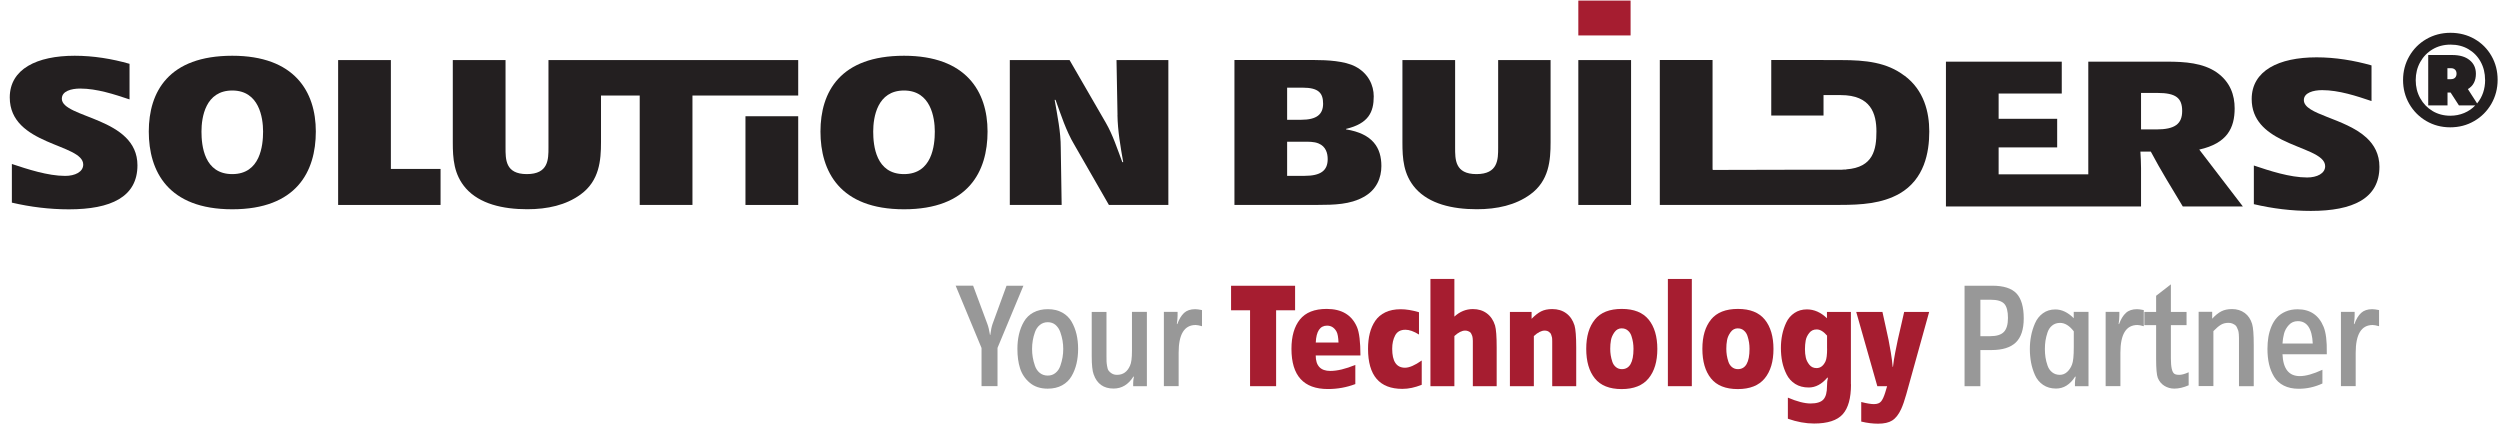
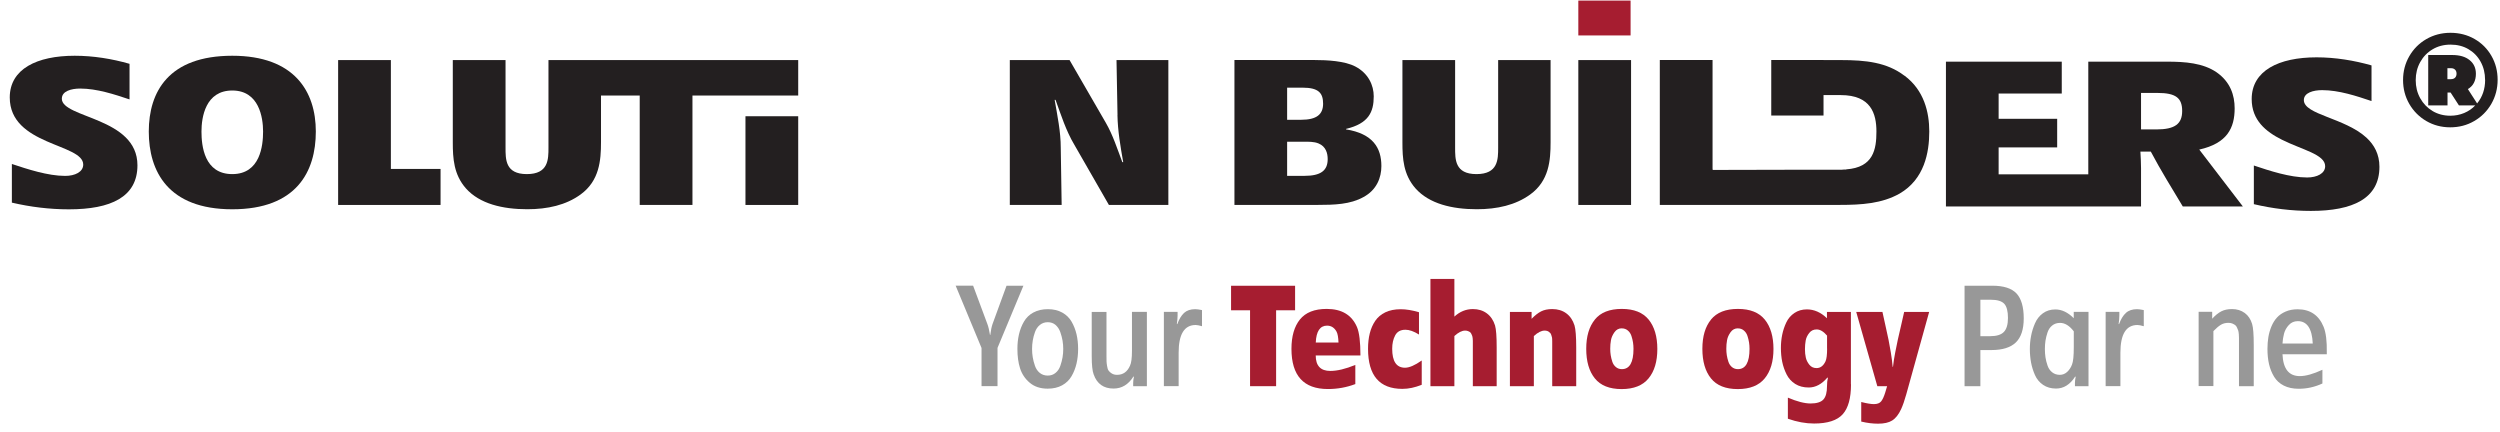
<svg xmlns="http://www.w3.org/2000/svg" width="237" height="41" viewBox="0 0 237 41" fill="none">
  <path d="M127.605 12.265V12.22C129.745 11.71 130.23 10.62 130.23 9.135C130.23 8.08 129.715 6.95 128.495 6.31C127.485 5.775 125.81 5.69 124.6 5.69H117.025V19.425H124.945C126.475 19.425 128.01 19.38 129.25 18.685C130.52 18.005 130.955 16.83 130.955 15.74C130.955 14.015 130.145 12.675 127.605 12.265ZM122.02 8.31H123.495C125 8.31 125.43 8.82 125.43 9.83C125.43 10.84 124.825 11.355 123.35 11.355H122.02V8.31ZM123.67 16.67H122.02V13.435H123.555C124.015 13.435 124.565 13.415 125 13.6C125.695 13.885 125.865 14.53 125.865 15.085C125.865 16.175 125.2 16.67 123.67 16.67Z" fill="#231F20" />
  <path d="M142.025 13.995C142.025 15.105 142.025 16.505 139.97 16.505C137.915 16.505 137.945 15.105 137.945 13.97V5.695H132.95V13.5C132.95 15.02 133.035 16.545 134.19 17.86C135.49 19.32 137.655 19.835 140 19.835C141.935 19.835 143.67 19.445 145.06 18.44C146.855 17.145 146.995 15.205 146.995 13.48V5.695H142.025V13.995Z" fill="#231F20" />
  <path d="M154.58 0.055H149.625V3.36H154.58V0.055Z" fill="#A61D30" />
  <path d="M154.625 5.695H149.625V19.43H154.625V5.695Z" fill="#231F20" />
  <path d="M211.845 10.275C211.845 9.02 211.435 7.765 210.135 6.855C208.84 5.97 207.155 5.845 205.425 5.845H197.97V16.525H189.47V13.975H195.02V11.26H189.47V8.87H195.455V5.845H184.475V19.575H202.97V15.95C202.97 15.415 202.94 14.9 202.91 14.37H203.895C204.82 16.12 205.89 17.845 206.93 19.575H212.625L208.49 14.18C211.15 13.585 211.845 12.12 211.845 10.27V10.275ZM204.415 12.27H202.97V8.81H204.53C206.265 8.81 206.87 9.285 206.87 10.52C206.87 11.755 206.175 12.27 204.415 12.27Z" fill="#231F20" />
  <path d="M224.35 13.06C222.3 11.17 218.405 10.875 218.405 9.49C218.405 8.79 219.3 8.545 220.14 8.545C221.73 8.545 223.405 9.105 224.82 9.58V6.2C223.175 5.73 221.38 5.435 219.615 5.435C216.03 5.435 213.46 6.695 213.46 9.39C213.46 11.4 214.81 12.49 216.325 13.245C218.24 14.205 220.425 14.635 220.425 15.755C220.425 16.45 219.645 16.825 218.72 16.825C217.075 16.825 215.14 16.185 213.665 15.69V19.355C215.425 19.77 217.25 19.995 219.07 19.995C223.055 19.995 225.57 18.82 225.57 15.815C225.57 14.615 225.075 13.735 224.35 13.06Z" fill="#231F20" />
  <path d="M180.545 7.18C178.87 5.905 176.875 5.695 174.505 5.695H172.87V5.685H167.915V10.95H172.87V9.015H174.505C177.37 9.015 177.885 10.78 177.885 12.47C177.885 14.16 177.6 15.875 175.02 16.055L175.03 16.075H174.78C174.71 16.075 174.66 16.09 174.595 16.09H170.775L162.36 16.11V16.01H162.35V5.69H157.35V19.425H174.42C176.47 19.425 178.41 19.3 180.085 18.35C182.425 16.99 182.895 14.48 182.895 12.465C182.895 10.635 182.4 8.555 180.55 7.175L180.545 7.18Z" fill="#231F20" />
  <path d="M5.865 9.34C5.865 8.64 6.76 8.395 7.6 8.395C9.185 8.395 10.865 8.95 12.28 9.425V6.05C10.63 5.575 8.845 5.285 7.08 5.285C3.495 5.285 0.925 6.54 0.925 9.24C0.925 13.805 7.89 13.6 7.89 15.6C7.89 16.3 7.11 16.675 6.18 16.675C4.535 16.675 2.6 16.035 1.125 15.545V19.21C2.885 19.62 4.705 19.845 6.53 19.845C10.515 19.845 13.03 18.675 13.03 15.67C13.03 11.1 5.86 11.22 5.86 9.35L5.865 9.34Z" fill="#231F20" />
  <path d="M22.02 5.285C15.98 5.285 14.105 8.705 14.105 12.47C14.105 16.235 15.925 19.84 22.02 19.84C28.115 19.84 29.94 16.26 29.94 12.47C29.94 8.68 27.915 5.285 22.02 5.285ZM22.02 16.505C19.36 16.505 19.1 13.825 19.1 12.47C19.1 11.115 19.475 8.58 22.02 8.58C24.565 8.58 24.94 11.15 24.94 12.47C24.94 13.79 24.68 16.505 22.02 16.505Z" fill="#231F20" />
  <path d="M37.055 5.695H32.055V19.43H41.765V16.015H37.055V5.695Z" fill="#231F20" />
  <path d="M75.67 11.02H70.67V19.43H75.67V11.02Z" fill="#231F20" />
-   <path d="M85.7 5.285C79.655 5.285 77.78 8.705 77.78 12.47C77.78 16.235 79.595 19.84 85.7 19.84C91.805 19.84 93.62 16.26 93.62 12.47C93.62 8.68 91.595 5.285 85.7 5.285ZM85.7 16.505C83.04 16.505 82.78 13.825 82.78 12.47C82.78 11.115 83.16 8.58 85.7 8.58C88.24 8.58 88.62 11.15 88.62 12.47C88.62 13.79 88.36 16.505 85.7 16.505Z" fill="#231F20" />
  <path d="M105.935 10.905C105.96 12.41 106.22 13.89 106.48 15.37H106.395C105.935 14.155 105.5 12.795 104.835 11.645L101.395 5.695H95.73V19.43H100.645L100.56 14.015C100.56 12.49 100.24 10.965 99.98 9.465H100.065C100.585 10.89 101.05 12.39 101.86 13.745L105.125 19.43H110.76V5.695H105.845L105.94 10.905H105.935Z" fill="#231F20" />
  <path d="M75.67 9.055V5.695H51.995V13.995C51.995 15.105 51.995 16.505 49.945 16.505C47.895 16.505 47.925 15.105 47.925 13.97V5.695H42.925V13.5C42.925 15.02 43.015 16.545 44.17 17.86C45.47 19.32 47.64 19.835 49.98 19.835C51.915 19.835 53.65 19.445 55.035 18.44C56.825 17.145 56.975 15.205 56.975 13.48V9.055H60.645V19.43H65.645V9.055H75.675H75.67Z" fill="#231F20" />
  <path d="M97.02 27.085L94.565 32.98V36.605H93.05V32.99L90.595 27.08H92.25L93.595 30.695C93.7 30.97 93.785 31.325 93.85 31.75H93.88C93.93 31.33 94 30.985 94.095 30.71L95.42 27.085H97.02Z" fill="#989898" />
  <path d="M97.97 29.625C98.355 29.415 98.81 29.31 99.335 29.31C99.86 29.31 100.31 29.415 100.7 29.63C101.085 29.845 101.38 30.135 101.59 30.5C101.8 30.865 101.955 31.265 102.055 31.69C102.155 32.12 102.205 32.58 102.205 33.075C102.205 33.57 102.155 34.03 102.055 34.46C101.955 34.89 101.8 35.29 101.585 35.66C101.37 36.03 101.07 36.32 100.685 36.53C100.3 36.74 99.845 36.845 99.32 36.845C98.625 36.845 98.055 36.655 97.615 36.28C97.17 35.905 96.87 35.445 96.7 34.91C96.53 34.375 96.45 33.76 96.45 33.075C96.45 32.58 96.5 32.12 96.6 31.69C96.7 31.26 96.855 30.86 97.07 30.49C97.285 30.12 97.585 29.83 97.97 29.62V29.625ZM100.065 30.8C99.86 30.63 99.615 30.545 99.33 30.545C99.045 30.545 98.795 30.63 98.585 30.8C98.375 30.97 98.22 31.195 98.12 31.47C98.02 31.745 97.95 32.015 97.905 32.285C97.86 32.555 97.84 32.82 97.84 33.085C97.84 33.35 97.86 33.615 97.905 33.875C97.95 34.135 98.015 34.405 98.115 34.68C98.21 34.955 98.36 35.18 98.57 35.35C98.78 35.52 99.03 35.605 99.325 35.605C99.62 35.605 99.86 35.52 100.065 35.35C100.275 35.18 100.425 34.955 100.52 34.68C100.615 34.405 100.685 34.135 100.73 33.875C100.775 33.615 100.795 33.35 100.795 33.085C100.795 32.82 100.775 32.555 100.73 32.295C100.685 32.035 100.615 31.76 100.515 31.48C100.415 31.2 100.265 30.975 100.06 30.8H100.065Z" fill="#989898" />
  <path d="M108.725 36.61H107.425V36.295C107.425 36.125 107.45 35.93 107.495 35.71L107.45 35.695C106.975 36.455 106.345 36.835 105.565 36.835C104.625 36.835 103.995 36.39 103.68 35.495C103.555 35.17 103.495 34.59 103.495 33.755V29.57H104.895V33.765C104.895 33.995 104.895 34.155 104.9 34.25C104.9 34.345 104.92 34.495 104.95 34.69C104.98 34.89 105.025 35.04 105.095 35.135C105.16 35.23 105.26 35.32 105.395 35.405C105.53 35.49 105.695 35.535 105.895 35.535C106.465 35.535 106.875 35.245 107.125 34.665C107.25 34.41 107.31 33.94 107.31 33.265V29.565H108.725V36.605V36.61Z" fill="#989898" />
  <path d="M113.95 30.925C113.685 30.85 113.485 30.81 113.35 30.81C112.275 30.81 111.735 31.685 111.735 33.435V36.605H110.335V29.565H111.635V29.92C111.635 30.15 111.61 30.415 111.565 30.72H111.61C111.78 30.255 111.995 29.9 112.25 29.665C112.505 29.43 112.86 29.31 113.305 29.31C113.45 29.31 113.66 29.34 113.95 29.395V30.925Z" fill="#989898" />
  <path d="M122.775 29.415H120.975V36.61H118.505V29.415H116.705V27.09H122.775V29.415Z" fill="#A61D30" />
  <path d="M128.97 33.695H124.73C124.73 34.675 125.19 35.165 126.115 35.165C126.77 35.165 127.56 34.975 128.485 34.595V36.41C127.655 36.725 126.79 36.88 125.885 36.88C123.58 36.88 122.43 35.61 122.43 33.07C122.43 31.88 122.7 30.95 123.235 30.285C123.775 29.62 124.615 29.285 125.77 29.285C127.19 29.285 128.145 29.855 128.64 31C128.86 31.515 128.97 32.415 128.97 33.7V33.695ZM126.89 32.47C126.87 31.975 126.81 31.635 126.705 31.44C126.495 31.06 126.195 30.87 125.805 30.87C125.14 30.87 124.78 31.405 124.735 32.47H126.89Z" fill="#A61D30" />
  <path d="M134.77 36.48C134.14 36.735 133.535 36.865 132.945 36.865C130.775 36.865 129.69 35.6 129.69 33.07C129.69 32.525 129.745 32.035 129.855 31.6C129.965 31.16 130.135 30.77 130.37 30.42C130.605 30.075 130.925 29.8 131.335 29.605C131.745 29.41 132.23 29.315 132.79 29.315C133.305 29.315 133.88 29.41 134.52 29.6V31.715C134.035 31.41 133.605 31.26 133.235 31.26C132.78 31.26 132.455 31.435 132.265 31.79C132.075 32.14 131.98 32.565 131.98 33.06C131.98 34.26 132.385 34.86 133.195 34.86C133.605 34.86 134.135 34.63 134.78 34.175V36.49L134.77 36.48Z" fill="#A61D30" />
  <path d="M141.895 36.61H139.625V32.31C139.625 32.26 139.625 32.185 139.61 32.075C139.595 31.965 139.585 31.885 139.565 31.84C139.545 31.795 139.52 31.73 139.485 31.655C139.45 31.58 139.41 31.52 139.355 31.485C139.305 31.45 139.24 31.415 139.16 31.385C139.08 31.355 138.995 31.34 138.89 31.34C138.595 31.34 138.255 31.51 137.875 31.855V36.61H135.605V26.445H137.875V30.015C138.39 29.54 138.975 29.3 139.63 29.3C140.145 29.3 140.585 29.435 140.95 29.705C141.315 29.975 141.575 30.36 141.73 30.855C141.835 31.215 141.885 31.91 141.885 32.94V36.61H141.895Z" fill="#A61D30" />
  <path d="M149.42 36.61H147.15V32.37C147.15 32.33 147.15 32.265 147.145 32.16C147.145 32.06 147.13 31.985 147.115 31.94C147.1 31.89 147.08 31.83 147.06 31.755C147.035 31.68 147.01 31.62 146.975 31.585C146.94 31.545 146.9 31.505 146.845 31.465C146.79 31.42 146.73 31.39 146.66 31.37C146.59 31.35 146.51 31.34 146.425 31.34C146.13 31.34 145.79 31.51 145.41 31.855V36.61H143.14V29.57H145.195V30.225C145.51 29.9 145.81 29.665 146.095 29.52C146.38 29.375 146.735 29.3 147.15 29.3C147.675 29.3 148.12 29.435 148.485 29.705C148.85 29.975 149.11 30.36 149.265 30.855C149.37 31.215 149.425 31.91 149.425 32.94V36.61H149.42Z" fill="#A61D30" />
  <path d="M151.195 30.29C151.74 29.62 152.59 29.285 153.745 29.285C154.9 29.285 155.745 29.625 156.295 30.3C156.84 30.975 157.115 31.905 157.115 33.085C157.115 34.265 156.84 35.195 156.285 35.87C155.735 36.545 154.88 36.885 153.73 36.885C152.58 36.885 151.73 36.545 151.19 35.87C150.645 35.195 150.375 34.26 150.375 33.07C150.375 31.88 150.65 30.965 151.195 30.295V30.29ZM153.745 31.125C153.46 31.125 153.23 31.245 153.055 31.49C152.88 31.735 152.765 31.985 152.72 32.245C152.67 32.505 152.65 32.78 152.65 33.065C152.65 33.275 152.665 33.475 152.695 33.67C152.725 33.865 152.775 34.07 152.845 34.285C152.915 34.5 153.03 34.67 153.19 34.8C153.345 34.93 153.535 34.995 153.755 34.995C154.49 34.995 154.855 34.35 154.855 33.07C154.855 32.86 154.84 32.66 154.81 32.465C154.78 32.27 154.73 32.065 154.66 31.85C154.59 31.635 154.475 31.46 154.315 31.33C154.155 31.195 153.97 31.13 153.75 31.13L153.745 31.125Z" fill="#A61D30" />
-   <path d="M160.385 36.61H158.115V26.445H160.385V36.61Z" fill="#A61D30" />
  <path d="M162.205 30.29C162.755 29.62 163.6 29.285 164.755 29.285C165.91 29.285 166.755 29.625 167.305 30.3C167.85 30.975 168.125 31.905 168.125 33.085C168.125 34.265 167.85 35.195 167.295 35.87C166.745 36.545 165.89 36.885 164.74 36.885C163.59 36.885 162.74 36.545 162.2 35.87C161.655 35.195 161.385 34.26 161.385 33.07C161.385 31.88 161.66 30.965 162.205 30.295V30.29ZM164.755 31.125C164.47 31.125 164.235 31.245 164.06 31.49C163.885 31.735 163.77 31.985 163.725 32.245C163.675 32.505 163.655 32.78 163.655 33.065C163.655 33.275 163.67 33.475 163.7 33.67C163.73 33.865 163.78 34.07 163.85 34.285C163.92 34.5 164.035 34.67 164.19 34.8C164.35 34.93 164.535 34.995 164.755 34.995C165.485 34.995 165.855 34.35 165.855 33.07C165.855 32.86 165.84 32.66 165.81 32.465C165.78 32.27 165.73 32.065 165.66 31.85C165.59 31.635 165.475 31.46 165.315 31.33C165.16 31.195 164.97 31.13 164.75 31.13L164.755 31.125Z" fill="#A61D30" />
  <path d="M175.475 36.435C175.475 37.74 175.215 38.685 174.69 39.27C174.165 39.855 173.26 40.15 171.975 40.15C171.185 40.15 170.355 40 169.49 39.695V37.695C170.355 38.065 171.075 38.25 171.645 38.25C172.215 38.25 172.63 38.125 172.86 37.87C173.09 37.615 173.2 37.195 173.2 36.605C173.2 36.3 173.23 36.04 173.285 35.82L173.24 35.79C172.705 36.42 172.115 36.735 171.47 36.735C170.975 36.735 170.55 36.625 170.19 36.4C169.835 36.175 169.56 35.875 169.37 35.495C169.18 35.115 169.04 34.715 168.955 34.305C168.87 33.89 168.83 33.45 168.83 32.985C168.83 32.555 168.87 32.14 168.95 31.745C169.03 31.345 169.16 30.955 169.335 30.58C169.51 30.205 169.77 29.9 170.105 29.675C170.445 29.445 170.84 29.33 171.295 29.33C171.98 29.33 172.615 29.61 173.195 30.17V29.57H175.465V36.435H175.475ZM173.205 33.055V31.815C172.87 31.425 172.545 31.23 172.22 31.23C171.925 31.23 171.69 31.34 171.515 31.565C171.34 31.79 171.225 32.025 171.18 32.28C171.135 32.535 171.11 32.805 171.11 33.1C171.11 33.395 171.135 33.65 171.19 33.89C171.24 34.135 171.355 34.36 171.525 34.575C171.695 34.79 171.925 34.895 172.21 34.895C172.58 34.895 172.865 34.675 173.065 34.24C173.16 34.02 173.21 33.625 173.21 33.055H173.205Z" fill="#A61D30" />
  <path d="M182.885 29.57L180.715 37.38C180.555 37.96 180.39 38.425 180.23 38.78C179.99 39.295 179.71 39.655 179.385 39.86C179.06 40.065 178.615 40.165 178.045 40.165C177.54 40.165 177.005 40.1 176.445 39.965V38.11C176.98 38.245 177.375 38.31 177.645 38.31C177.97 38.31 178.2 38.22 178.335 38.045C178.475 37.87 178.6 37.595 178.715 37.225L178.9 36.61H177.97L175.97 29.57H178.455C178.5 29.81 178.595 30.23 178.735 30.84C178.875 31.45 178.975 31.91 179.035 32.22C179.095 32.53 179.17 32.925 179.25 33.41C179.33 33.895 179.39 34.35 179.425 34.78H179.455C179.5 34.36 179.57 33.91 179.665 33.425C179.755 32.94 179.84 32.53 179.915 32.195C179.99 31.86 180.095 31.405 180.23 30.825C180.365 30.245 180.46 29.825 180.515 29.57H182.885Z" fill="#A61D30" />
  <path d="M191.85 30.185C191.85 31.22 191.6 31.98 191.1 32.465C190.6 32.945 189.83 33.185 188.795 33.185H187.74V36.61H186.24V27.085H188.865C189.94 27.085 190.705 27.33 191.165 27.82C191.62 28.31 191.85 29.1 191.85 30.185ZM190.355 30.14C190.355 29.505 190.24 29.055 190.005 28.8C189.77 28.545 189.345 28.415 188.725 28.415H187.74V31.87H188.67C189.28 31.87 189.71 31.735 189.97 31.465C190.225 31.195 190.355 30.755 190.355 30.145V30.14Z" fill="#989898" />
  <path d="M197.99 36.61H196.705V36.28C196.705 36.12 196.73 35.935 196.775 35.725L196.73 35.695C196.245 36.455 195.64 36.835 194.915 36.835C194.44 36.835 194.03 36.72 193.685 36.485C193.34 36.25 193.085 35.94 192.915 35.555C192.745 35.17 192.62 34.775 192.545 34.37C192.47 33.965 192.43 33.54 192.43 33.09C192.43 32.67 192.465 32.26 192.545 31.855C192.62 31.45 192.745 31.05 192.915 30.655C193.085 30.26 193.335 29.94 193.665 29.7C193.995 29.46 194.385 29.335 194.845 29.335C195.455 29.335 196.035 29.61 196.59 30.165V29.565H197.99V36.605V36.61ZM196.595 32.925V31.41C196.185 30.875 195.75 30.61 195.295 30.61C195 30.61 194.75 30.695 194.545 30.86C194.34 31.025 194.195 31.245 194.105 31.515C194.015 31.785 193.95 32.05 193.91 32.3C193.875 32.55 193.855 32.815 193.855 33.09C193.855 33.365 193.875 33.615 193.91 33.87C193.95 34.125 194.01 34.38 194.105 34.65C194.195 34.915 194.34 35.13 194.54 35.29C194.74 35.45 194.985 35.535 195.27 35.535C195.535 35.535 195.77 35.44 195.97 35.255C196.17 35.07 196.32 34.84 196.425 34.565C196.54 34.28 196.595 33.73 196.595 32.925Z" fill="#989898" />
  <path d="M203.23 30.925C202.965 30.85 202.765 30.81 202.63 30.81C201.555 30.81 201.015 31.685 201.015 33.435V36.605H199.615V29.565H200.915V29.92C200.915 30.15 200.89 30.415 200.845 30.72H200.89C201.06 30.255 201.275 29.9 201.535 29.665C201.79 29.43 202.145 29.31 202.59 29.31C202.735 29.31 202.945 29.34 203.23 29.395V30.925Z" fill="#989898" />
-   <path d="M207.485 36.525C207 36.735 206.55 36.84 206.13 36.84C205.78 36.84 205.46 36.75 205.18 36.575C204.9 36.4 204.695 36.15 204.56 35.825C204.455 35.55 204.4 34.955 204.4 34.04V30.825H203.285V29.57H204.4V28.04L205.8 26.955V29.57H207.285V30.825H205.8V33.995C205.8 34.805 205.91 35.285 206.13 35.435C206.225 35.5 206.38 35.535 206.6 35.535C206.82 35.535 207.125 35.455 207.485 35.29V36.52V36.525Z" fill="#989898" />
  <path d="M213.655 36.61H212.255V32.015C212.255 31.95 212.255 31.84 212.24 31.685C212.225 31.53 212.21 31.42 212.185 31.34C212.155 31.265 212.12 31.17 212.07 31.06C212.025 30.95 211.965 30.87 211.89 30.815C211.82 30.765 211.73 30.715 211.625 30.67C211.52 30.625 211.395 30.605 211.255 30.605C210.97 30.605 210.725 30.67 210.52 30.8C210.315 30.93 210.085 31.125 209.83 31.39V36.6H208.43V29.56H209.715V30.215C210.01 29.89 210.3 29.66 210.58 29.515C210.86 29.37 211.2 29.3 211.6 29.3C212.065 29.3 212.465 29.425 212.8 29.67C213.135 29.915 213.365 30.265 213.5 30.71C213.605 31.055 213.655 31.72 213.655 32.71V36.595V36.61Z" fill="#989898" />
  <path d="M220.58 33.44V33.585H216.38C216.44 34.965 216.985 35.655 218.025 35.655C218.585 35.655 219.3 35.455 220.165 35.055V36.355C219.44 36.69 218.695 36.855 217.925 36.855C217.375 36.855 216.9 36.755 216.505 36.555C216.11 36.355 215.805 36.075 215.585 35.715C215.365 35.355 215.205 34.955 215.105 34.525C215.005 34.095 214.955 33.61 214.955 33.075C214.955 32.685 214.985 32.315 215.04 31.97C215.095 31.625 215.195 31.28 215.33 30.95C215.47 30.615 215.645 30.335 215.86 30.1C216.075 29.865 216.345 29.68 216.68 29.535C217.015 29.39 217.39 29.32 217.81 29.32C219 29.32 219.825 29.875 220.28 30.99C220.5 31.535 220.6 32.35 220.58 33.445V33.44ZM219.25 32.57C219.185 31.15 218.71 30.445 217.835 30.445C217.49 30.445 217.21 30.565 216.985 30.81C216.76 31.05 216.61 31.32 216.53 31.615C216.45 31.91 216.4 32.23 216.38 32.57H219.25Z" fill="#989898" />
-   <path d="M225.535 30.925C225.27 30.85 225.07 30.81 224.935 30.81C223.86 30.81 223.32 31.685 223.32 33.435V36.605H221.92V29.565H223.22V29.92C223.22 30.15 223.195 30.415 223.15 30.72H223.195C223.365 30.255 223.58 29.9 223.835 29.665C224.09 29.43 224.445 29.31 224.89 29.31C225.035 29.31 225.245 29.34 225.535 29.395V30.925Z" fill="#989898" />
  <path d="M234.585 3.695C235.265 4.085 235.8 4.62 236.19 5.3C236.58 5.98 236.775 6.735 236.775 7.565C236.775 8.395 236.575 9.155 236.18 9.845C235.78 10.535 235.24 11.08 234.555 11.475C233.87 11.875 233.11 12.07 232.28 12.07C231.45 12.07 230.695 11.87 230.015 11.475C229.335 11.075 228.795 10.535 228.4 9.85C228.005 9.165 227.81 8.41 227.81 7.59C227.81 6.77 228.005 6.015 228.4 5.33C228.795 4.645 229.335 4.1 230.02 3.705C230.705 3.31 231.47 3.11 232.305 3.11C233.14 3.11 233.905 3.305 234.585 3.695ZM235.585 7.57C235.585 6.935 235.445 6.365 235.165 5.855C234.885 5.345 234.5 4.95 234.005 4.66C233.51 4.37 232.945 4.23 232.31 4.23C231.675 4.23 231.105 4.38 230.61 4.675C230.11 4.97 229.72 5.375 229.435 5.89C229.15 6.405 229.01 6.97 229.01 7.6C229.01 8.23 229.15 8.795 229.435 9.31C229.72 9.825 230.11 10.225 230.605 10.525C231.1 10.82 231.66 10.97 232.29 10.97C232.755 10.97 233.19 10.885 233.6 10.715C234.005 10.545 234.36 10.305 234.655 9.99H233.105L232.315 8.77H232.025V9.99H230.195V5.215H232.47C233.175 5.215 233.725 5.375 234.12 5.7C234.52 6.02 234.715 6.455 234.715 6.995C234.715 7.665 234.46 8.145 233.955 8.445L234.83 9.805C235.34 9.18 235.59 8.435 235.59 7.58L235.585 7.57ZM232.345 7.505C232.515 7.505 232.645 7.46 232.74 7.365C232.835 7.27 232.88 7.145 232.88 6.985C232.88 6.825 232.835 6.695 232.74 6.605C232.645 6.51 232.515 6.465 232.345 6.465H232.015V7.505H232.345Z" fill="#231F20" />
</svg>